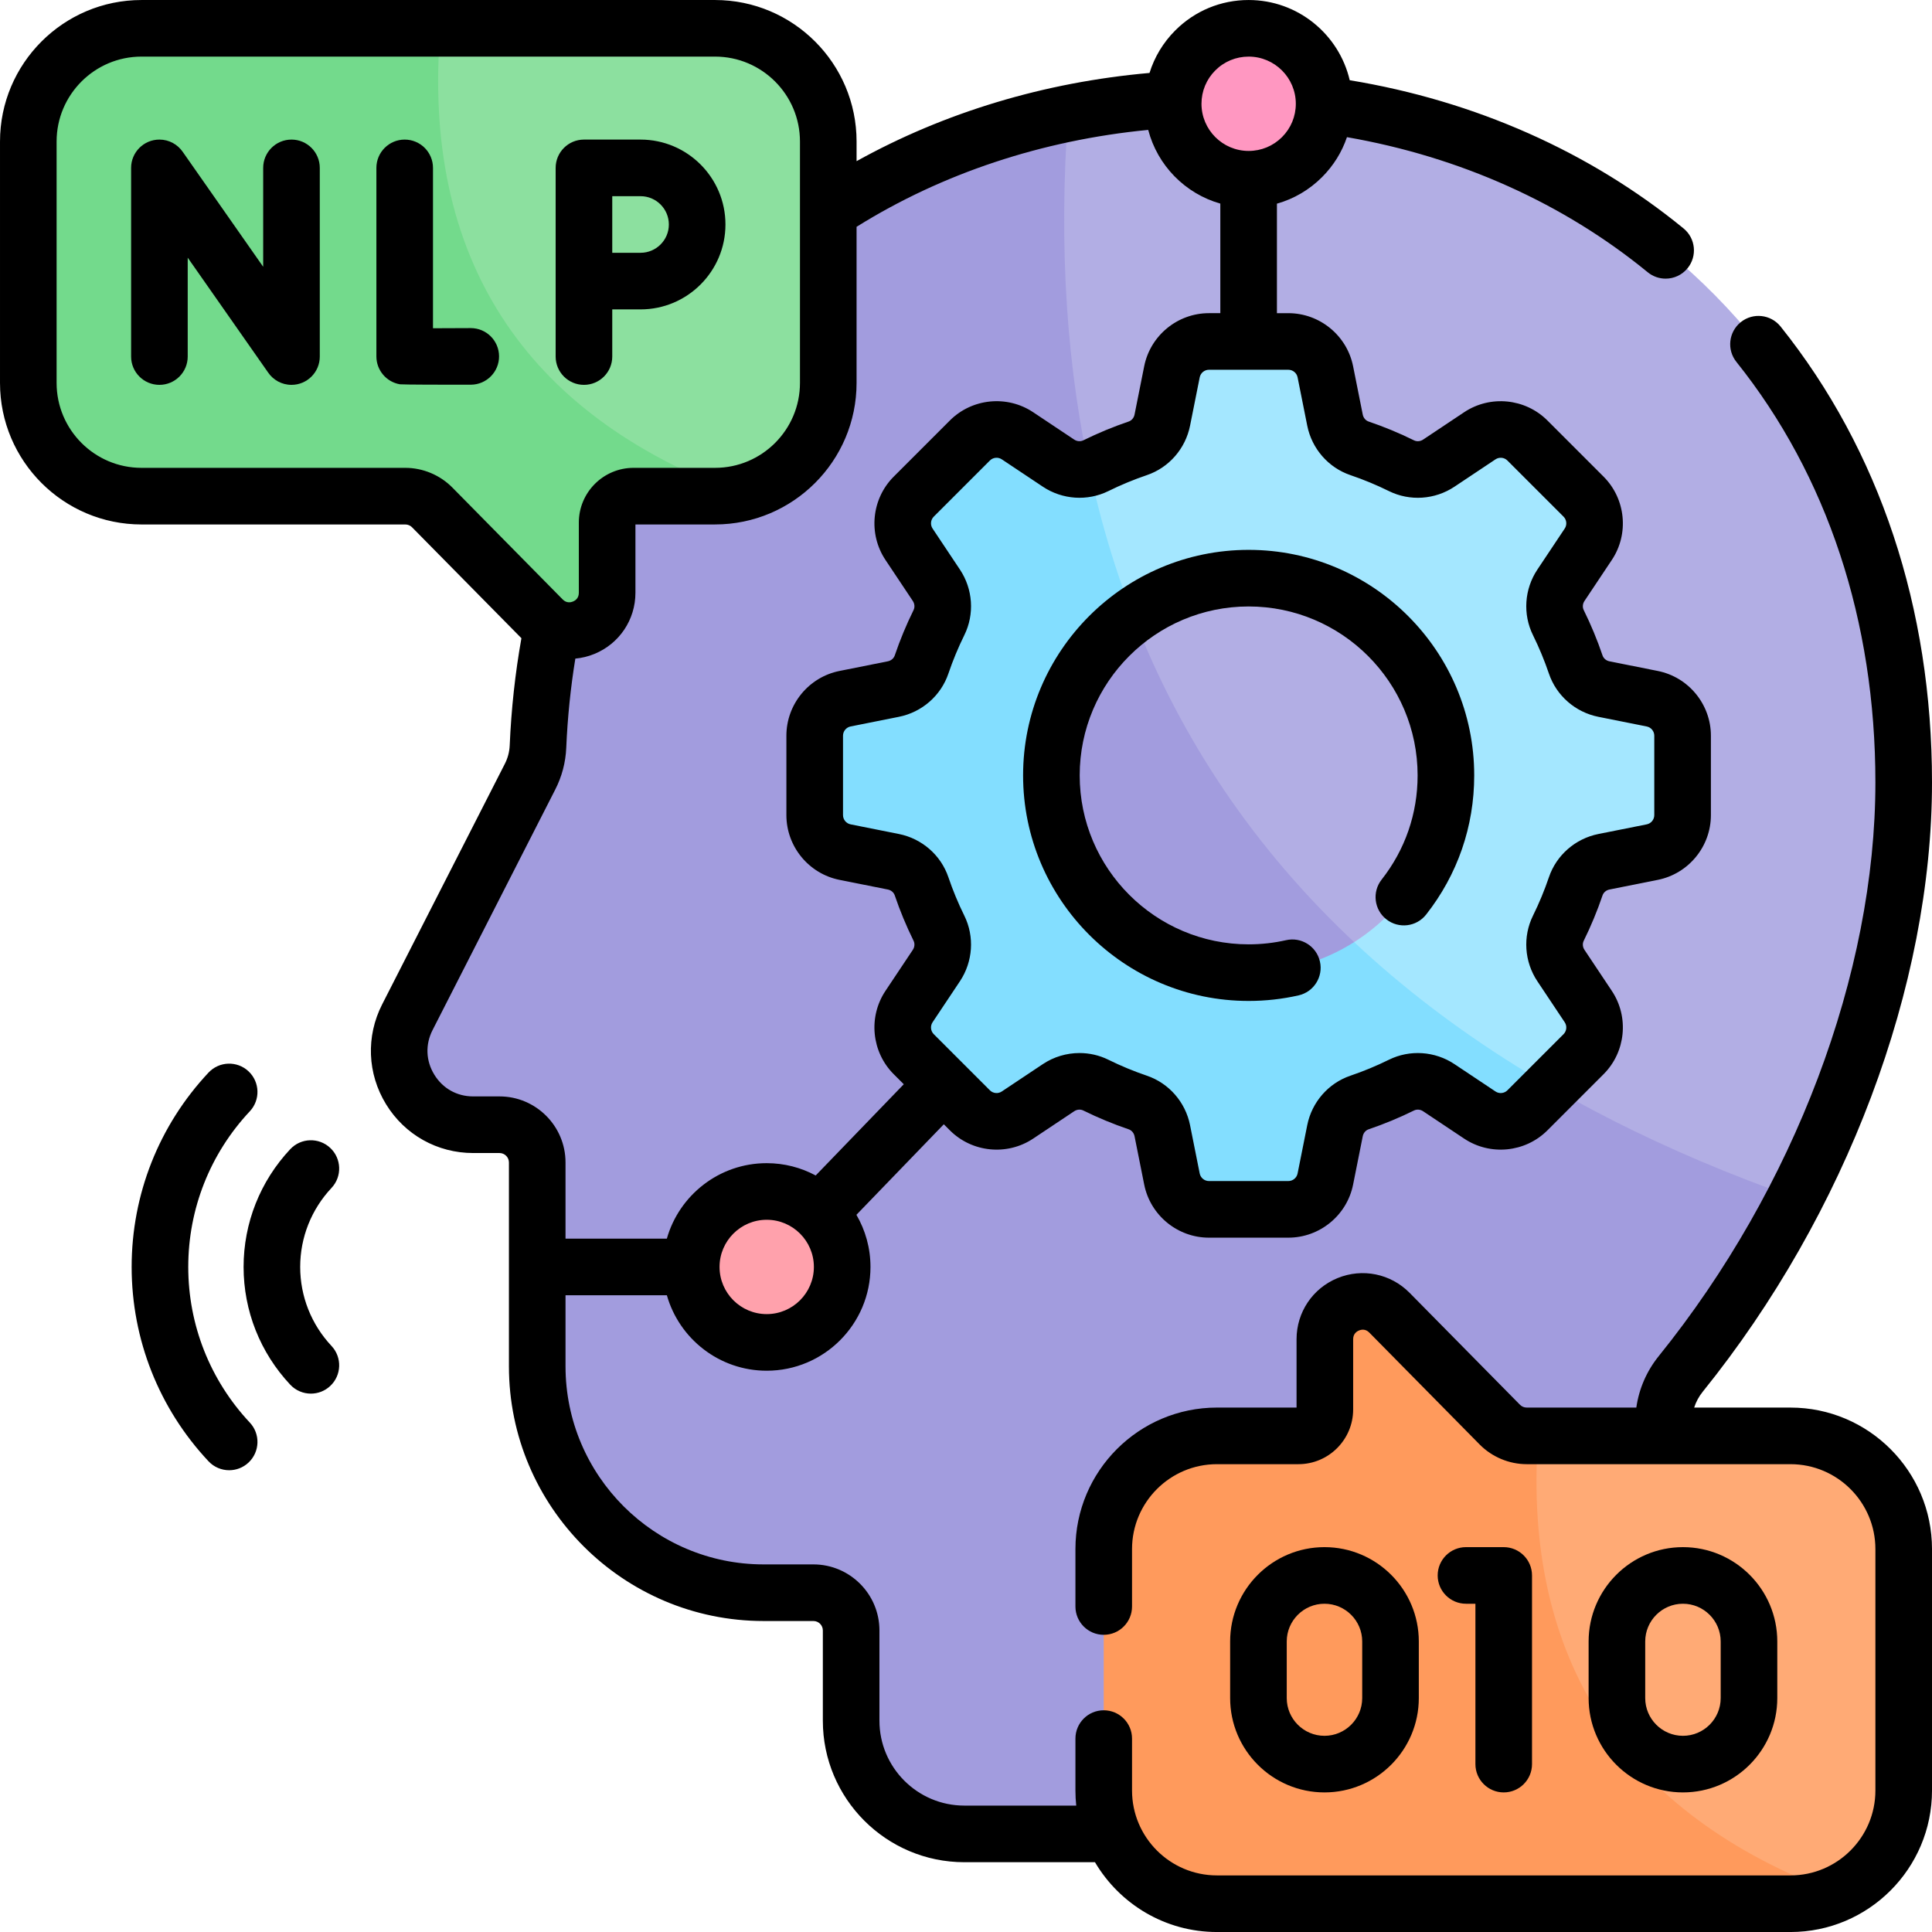
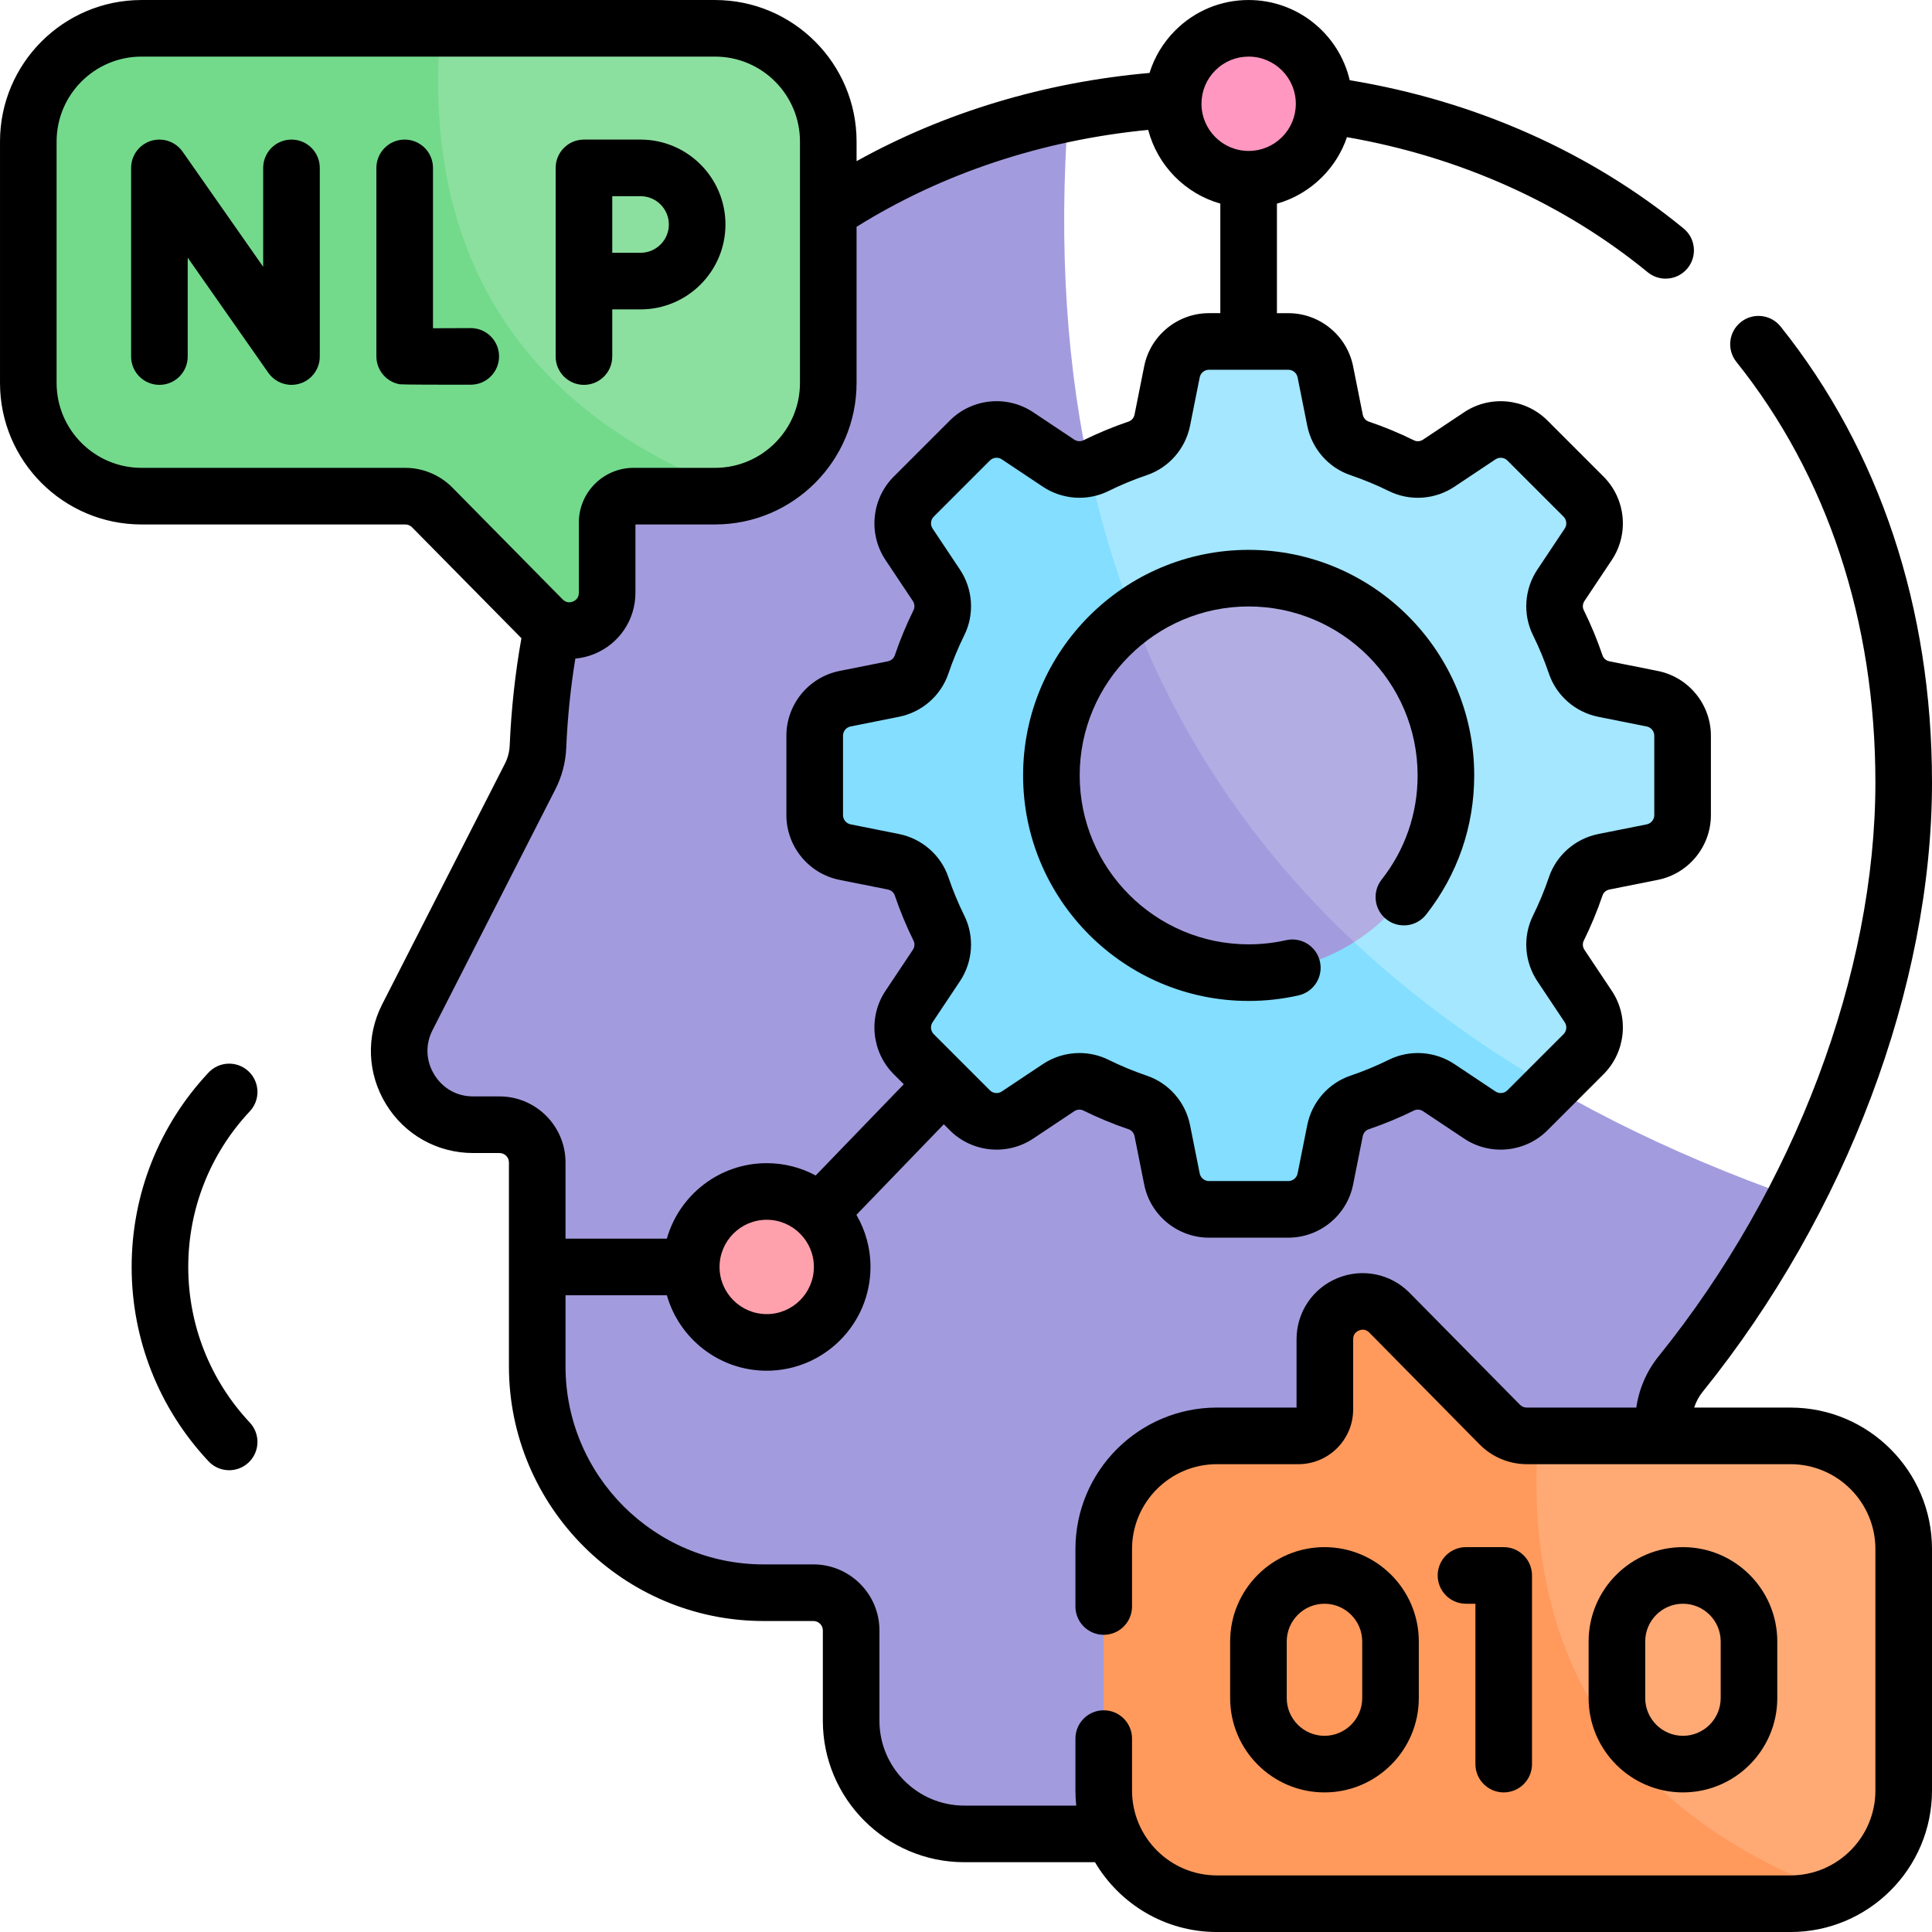
<svg xmlns="http://www.w3.org/2000/svg" id="Capa_1" enable-background="new 0 0 512 512" viewBox="0 0 512 512">
  <g>
    <g>
      <g>
-         <path d="m504.5 207.34c0 36.98-10.89 75.55-28.74 110.09-190.974-15.36-250.175-116.44-192.69-287.41 12.98-2.65 26.49-4.02 40.37-4.02 99.99 0 181.06 70.92 181.06 181.34z" fill="#b2aee4" />
        <path d="m475.76 317.43c-8.64 16.72-18.91 32.5-30.36 46.69-2.9 3.59-4.52 8.04-4.52 12.66v109.22h-185.32c-16.56 0-30-13.43-30-30v-23.92c0-5.52-4.47-10-10-10h-13.19c-33.13 0-60-26.86-60-60v-18.83l10-7.5-10-7.5v-20.19c0-5.53-4.47-10-10-10h-6.98c-14.62 0-24.08-15.45-17.44-28.48l32.51-63.74c1.27-2.48 1.99-5.2 2.11-7.98 3.86-89.98 62.63-151.97 140.5-167.84-10.31 141.82 55.17 239.02 192.69 287.41z" fill="#a29cde" />
      </g>
      <g>
        <path d="m219.5 37.5v63.98c0 14.39-10.12 26.41-23.64 29.31-67.284-17.175-104.385-54.827-79.15-123.29h72.79c16.57 0 30 13.43 30 30z" fill="#8ce09f" />
        <path d="m195.86 130.79c-2.05.46-4.18.69-6.36.69h-21.6c-3.87 0-7 3.14-7 7v18.62c0 8.94-10.84 13.39-17.12 7.02l-29.25-29.66c-1.88-1.9-4.44-2.98-7.12-2.98h-69.91c-16.57 0-30-13.43-30-30v-63.98c0-16.57 13.43-30 30-30h79.21c-5.04 60.46 21.87 102.15 79.15 123.29z" fill="#73da8c" />
      </g>
      <g>
        <path d="m437.86 185.17-12.8-2.56c-3.47-.69-6.34-3.15-7.47-6.5-1.3-3.82-2.84-7.54-4.61-11.11-1.57-3.18-1.28-6.95.68-9.9l7.25-10.87c2.64-3.96 2.12-9.24-1.25-12.62l-14.88-14.87c-3.37-3.37-8.65-3.89-12.62-1.25l-10.87 7.25c-2.94 1.96-6.72 2.24-9.89.68-3.58-1.77-7.29-3.31-11.11-4.61-3.35-1.13-5.81-4.01-6.5-7.47l-2.56-12.81c-.93-4.67-5.04-8.04-9.81-8.04h-21.03c-4.77 0-8.88 3.37-9.81 8.04l-2.56 12.81c-.69 3.46-3.15 6.34-6.5 7.47-3.82 1.3-7.53 2.84-11.11 4.61-.57.28-1.17.5-1.77.66-14.371 97.64 33.404 146.424 122.36 163.95l8.66-8.66c3.37-3.37 3.89-8.65 1.25-12.62l-7.25-10.87c-1.96-2.95-2.25-6.72-.68-9.89 1.77-3.58 3.31-7.29 4.61-11.12 1.13-3.34 4-5.8 7.47-6.5l12.8-2.55c4.68-.94 8.04-5.04 8.04-9.81v-21.04c0-4.77-3.36-8.87-8.04-9.8z" fill="#a4e7ff" />
        <path d="m288.645 124.08c-2.74.74-5.71.27-8.12-1.34l-10.87-7.25c-3.97-2.64-9.25-2.12-12.62 1.25l-14.88 14.87c-3.37 3.38-3.89 8.66-1.25 12.62l7.25 10.87c1.96 2.95 2.25 6.72.68 9.9-1.77 3.57-3.31 7.29-4.61 11.11-1.13 3.35-4 5.81-7.47 6.5l-12.8 2.56c-4.68.93-8.05 5.03-8.05 9.8v21.04c0 4.77 3.37 8.87 8.05 9.81l12.8 2.55c3.47.7 6.34 3.16 7.47 6.5 1.3 3.83 2.84 7.54 4.61 11.12 1.57 3.17 1.28 6.94-.68 9.89l-7.25 10.87c-2.64 3.97-2.12 9.25 1.25 12.62l14.88 14.87c3.37 3.38 8.65 3.9 12.62 1.25l10.87-7.24c2.94-1.97 6.72-2.25 9.89-.68 3.58 1.76 7.29 3.3 11.11 4.6 3.35 1.14 5.81 4.01 6.5 7.48l2.56 12.8c.93 4.68 5.04 8.04 9.81 8.04h21.03c4.77 0 8.88-3.36 9.81-8.04l2.56-12.8c.69-3.47 3.15-6.34 6.5-7.48 3.82-1.3 7.53-2.84 11.11-4.6 3.17-1.57 6.95-1.29 9.89.68l10.87 7.24c3.97 2.65 9.25 2.13 12.62-1.25l6.22-6.21c-66.19-38.3-107.23-93.23-122.36-163.95z" fill="#83deff" />
        <path d="m383.18 205.49c0 18.59-9.7 34.91-24.32 44.18-36.488-13.648-56.438-42.122-58.61-86.53 8.61-6.24 19.2-9.92 30.65-9.92 28.87 0 52.28 23.4 52.28 52.27z" fill="#b2aee4" />
        <path d="m358.86 249.67c-8.09 5.12-17.67 8.09-27.96 8.09-28.86 0-52.27-23.4-52.27-52.27 0-17.42 8.52-32.85 21.62-42.35 12.82 33.06 32.39 61.94 58.61 86.53z" fill="#a29cde" />
      </g>
      <circle cx="330.905" cy="27.5" fill="#ff97c1" r="20" />
      <circle cx="203.187" cy="335.752" fill="#ffa1ac" r="20" />
      <g>
        <path d="m504.5 410.52v63.98c0 12.12-7.19 22.56-17.54 27.28-79.143-10.403-126.866-41.702-79.34-121.26h66.88c16.57 0 30 13.43 30 30z" fill="#ffaa75" />
        <path d="m486.96 501.78c-3.8 1.75-8.02 2.72-12.46 2.72h-152c-16.57 0-30-13.43-30-30v-63.98c0-16.57 13.43-30 30-30h21.6c3.87 0 7-3.14 7-7v-18.62c0-8.94 10.84-13.39 17.12-7.02l29.25 29.66c1.88 1.9 4.44 2.98 7.12 2.98h3.03c-4.27 59.37 22.69 100.36 79.34 121.26z" fill="#ff9a5c" />
      </g>
    </g>
    <g>
      <g>
        <path d="m60.732 389.626c-2 0-3.996-.795-5.472-2.37-13.137-14.008-20.372-32.3-20.372-51.505 0-19.206 7.235-37.497 20.372-51.504 2.834-3.021 7.58-3.173 10.601-.34s3.174 7.58.34 10.601c-10.52 11.217-16.313 25.864-16.313 41.244 0 15.379 5.793 30.026 16.313 41.244 2.833 3.021 2.681 7.768-.34 10.601-1.447 1.357-3.29 2.029-5.129 2.029z" />
-         <path d="m82.389 369.325c-2 0-3.996-.795-5.472-2.369-7.972-8.5-12.363-19.582-12.363-31.204s4.391-22.704 12.362-31.204c2.835-3.021 7.58-3.173 10.602-.339 3.021 2.833 3.173 7.58.34 10.601-5.355 5.709-8.304 13.146-8.304 20.942s2.949 15.234 8.303 20.942c2.834 3.021 2.682 7.768-.339 10.601-1.447 1.358-3.29 2.03-5.129 2.03z" />
      </g>
      <path d="m330.9 145.72c-32.958 0-59.77 26.812-59.77 59.77 0 32.957 26.812 59.77 59.77 59.77 4.487 0 8.943-.497 13.246-1.477 4.039-.92 6.567-4.939 5.647-8.978-.92-4.04-4.941-6.569-8.978-5.647-3.211.731-6.547 1.102-9.915 1.102-24.687 0-44.77-20.083-44.77-44.77s20.083-44.77 44.77-44.77c24.692 0 44.78 20.083 44.78 44.77 0 10.128-3.298 19.678-9.537 27.615-2.56 3.257-1.995 7.972 1.262 10.531 3.255 2.559 7.971 1.995 10.531-1.262 8.337-10.607 12.744-23.361 12.744-36.885 0-32.956-26.817-59.769-59.78-59.769z" />
      <g>
        <path d="m474.5 373.02h-25.527c.481-1.504 1.245-2.929 2.264-4.19 38.048-47.154 60.763-107.524 60.763-161.49 0-46.217-13.875-87.991-40.123-120.805-2.588-3.235-7.308-3.759-10.542-1.172-3.234 2.588-3.759 7.308-1.171 10.542 24.098 30.126 36.836 68.659 36.836 111.435 0 50.65-21.472 107.499-57.435 152.067-3.186 3.945-5.229 8.676-5.922 13.613h-29.053c-.671 0-1.307-.268-1.779-.746l-29.25-29.66c-5.007-5.078-12.504-6.611-19.1-3.905-6.598 2.705-10.861 9.061-10.861 16.191v18.12h-21.1c-20.678 0-37.5 16.822-37.5 37.5v15.22c0 4.142 3.358 7.5 7.5 7.5s7.5-3.358 7.5-7.5v-15.22c0-12.407 10.093-22.5 22.5-22.5h21.6c7.995 0 14.5-6.505 14.5-14.5v-18.62c0-1.458.972-2.075 1.552-2.312.708-.291 1.754-.429 2.729.559l29.258 29.669c3.273 3.308 7.812 5.205 12.451 5.205h69.91c12.407 0 22.5 10.093 22.5 22.5v63.98c0 12.407-10.093 22.5-22.5 22.5h-152c-12.407 0-22.5-10.093-22.5-22.5v-13.76c0-4.142-3.358-7.5-7.5-7.5s-7.5 3.358-7.5 7.5v13.76c0 1.351.073 2.686.213 4h-29.653c-12.407 0-22.5-10.093-22.5-22.5v-23.92c0-9.649-7.851-17.5-17.5-17.5h-13.19c-28.949 0-52.5-23.551-52.5-52.5v-18.83h26.856c3.272 11.531 13.896 20.002 26.461 20.002 15.164 0 27.5-12.336 27.5-27.5 0-5.032-1.359-9.753-3.729-13.815l23.163-23.992 1.604 1.604c5.878 5.878 15.165 6.799 22.081 2.187l10.872-7.248c.737-.491 1.662-.566 2.412-.195 3.886 1.918 7.932 3.595 12.023 4.982.786.267 1.381.972 1.555 1.841l2.557 12.803c1.628 8.155 8.846 14.073 17.162 14.073h21.039c8.316 0 15.533-5.918 17.162-14.073l2.556-12.803c.174-.869.77-1.575 1.555-1.841 4.092-1.388 8.137-3.065 12.024-4.983.751-.371 1.675-.295 2.412.195l10.871 7.248c6.917 4.611 16.204 3.691 22.082-2.187l14.876-14.876c5.878-5.878 6.798-15.165 2.187-22.082l-7.248-10.872c-.491-.736-.566-1.661-.195-2.412 1.918-3.886 3.595-7.932 4.982-12.023.267-.786.972-1.381 1.841-1.555l12.804-2.557c8.154-1.629 14.072-8.846 14.072-17.161v-21.039c0-8.315-5.918-15.533-14.073-17.161l-12.804-2.557c-.869-.173-1.574-.769-1.84-1.554-1.389-4.094-3.066-8.139-4.983-12.023-.371-.75-.295-1.674.196-2.412l7.248-10.872c4.611-6.917 3.691-16.204-2.187-22.082l-14.876-14.876c-5.878-5.878-15.165-6.798-22.081-2.187l-10.872 7.248c-.738.492-1.661.565-2.412.195-3.886-1.918-7.932-3.595-12.023-4.982-.786-.267-1.381-.972-1.555-1.841l-2.557-12.803c-1.628-8.155-8.846-14.074-17.162-14.074h-3.026v-29.02c4.474-1.259 8.574-3.649 11.95-7.026 3.034-3.034 5.271-6.652 6.608-10.6 29.938 5.211 57.367 17.51 79.701 35.798 1.394 1.142 3.076 1.697 4.747 1.697 2.171 0 4.324-.938 5.807-2.749 2.624-3.205 2.154-7.93-1.051-10.554-24.794-20.303-55.277-33.82-88.473-39.282-2.836-12.165-13.769-21.255-26.785-21.255-7.345 0-14.251 2.86-19.445 8.055-3.205 3.205-5.521 7.062-6.825 11.272-27.853 2.456-54.351 10.45-77.634 23.376v-5.203c0-20.678-16.822-37.5-37.5-37.5h-152c-20.678 0-37.5 16.822-37.5 37.5v63.984c0 20.678 16.822 37.5 37.5 37.5h69.911c.665 0 1.314.271 1.78.745l28.988 29.398c-1.649 9.232-2.692 18.768-3.103 28.411-.073 1.709-.508 3.353-1.298 4.895l-32.511 63.743c-4.314 8.465-3.926 18.354 1.038 26.455 4.961 8.097 13.591 12.93 23.084 12.93h6.98c1.378 0 2.5 1.122 2.5 2.5v54.02c0 37.22 30.28 67.5 67.5 67.5h13.19c1.378 0 2.5 1.122 2.5 2.5v23.919c0 20.678 16.822 37.5 37.5 37.5h34.619c6.528 11.063 18.572 18.5 32.321 18.5h152c20.678 0 37.5-16.822 37.5-37.5v-63.98c.001-20.678-16.821-37.5-37.499-37.5zm-271.313-24.768c-6.893 0-12.5-5.607-12.5-12.5s5.607-12.5 12.5-12.5 12.5 5.607 12.5 12.5-5.607 12.5-12.5 12.5zm138.237-250.26c1.188 0 2.219.846 2.452 2.011l2.557 12.804c1.219 6.104 5.604 11.126 11.444 13.108 3.472 1.178 6.905 2.601 10.204 4.229 5.538 2.733 12.193 2.288 17.372-1.166l10.872-7.248c.988-.658 2.314-.526 3.154.312l14.876 14.876c.84.84.971 2.167.312 3.155l-7.247 10.871c-3.453 5.178-3.9 11.834-1.166 17.373 1.627 3.297 3.05 6.73 4.229 10.204 1.981 5.84 7.004 10.226 13.107 11.444l12.804 2.557c1.165.232 2.01 1.263 2.01 2.451v21.039c0 1.188-.846 2.219-2.01 2.452l-12.804 2.557c-6.103 1.219-11.125 5.604-13.107 11.444-1.178 3.472-2.601 6.905-4.229 10.204-2.733 5.538-2.287 12.194 1.166 17.372l7.247 10.871c.659.988.528 2.315-.312 3.155l-14.876 14.876c-.84.839-2.166.971-3.154.312l-10.872-7.248c-5.178-3.452-11.834-3.897-17.371-1.166-3.299 1.628-6.732 3.051-10.205 4.229-5.84 1.981-10.225 7.004-11.444 13.107l-2.557 12.804c-.232 1.165-1.264 2.01-2.452 2.01h-21.039c-1.188 0-2.219-.845-2.452-2.01l-2.557-12.804c-1.219-6.103-5.604-11.125-11.444-13.107-3.472-1.178-6.905-2.601-10.204-4.229-2.409-1.189-5.029-1.776-7.647-1.776-3.401 0-6.799.991-9.724 2.941l-10.872 7.248c-.987.659-2.313.527-3.154-.312l-14.876-14.876c-.84-.84-.971-2.167-.312-3.155l7.248-10.871c3.452-5.178 3.899-11.834 1.166-17.372-1.628-3.299-3.051-6.732-4.229-10.205-1.981-5.84-7.004-10.225-13.107-11.444l-12.803-2.556c-1.166-.233-2.011-1.264-2.011-2.452v-21.039c0-1.188.846-2.219 2.011-2.452l12.803-2.557c6.104-1.219 11.126-5.604 13.108-11.445 1.178-3.473 2.601-6.906 4.229-10.203 2.734-5.538 2.287-12.194-1.166-17.372l-7.247-10.872c-.659-.988-.528-2.315.312-3.155l14.876-14.876c.841-.84 2.167-.97 3.154-.312l10.872 7.248c5.177 3.452 11.834 3.898 17.371 1.166 3.299-1.628 6.732-3.051 10.205-4.229 5.84-1.981 10.225-7.004 11.444-13.108l2.557-12.803c.232-1.165 1.264-2.011 2.452-2.011h21.036zm-23.019-70.492c0-3.338 1.3-6.478 3.661-8.838s5.5-3.661 8.839-3.661c6.893 0 12.5 5.607 12.5 12.5 0 3.338-1.3 6.478-3.661 8.838-2.361 2.361-5.5 3.661-8.839 3.661-6.893 0-12.5-5.607-12.5-12.5zm-198.533 101.696c-3.267-3.312-7.809-5.212-12.461-5.212h-69.911c-12.407 0-22.5-10.093-22.5-22.5v-63.984c0-12.407 10.093-22.5 22.5-22.5h152c12.407 0 22.5 10.093 22.5 22.5v63.984c0 12.407-10.093 22.5-22.5 22.5h-21.603c-7.995 0-14.5 6.505-14.5 14.5v18.616c0 1.459-.972 2.075-1.551 2.313s-1.704.482-2.729-.558zm12.498 161.364h-6.98c-4.296 0-8.049-2.102-10.294-5.767-2.249-3.669-2.417-7.973-.464-11.805l32.504-63.729c1.775-3.467 2.76-7.193 2.927-11.079.341-8.013 1.15-15.937 2.409-23.643 1.709-.157 3.416-.568 5.065-1.245 6.597-2.706 10.86-9.061 10.86-16.191v-18.116h21.103c20.678 0 37.5-16.822 37.5-37.5v-41.377c22.668-14.157 49.181-22.961 77.288-25.685 2.451 9.416 9.778 16.885 19.112 19.536v29.032h-3.015c-8.316 0-15.533 5.919-17.162 14.073l-2.556 12.803c-.174.87-.77 1.575-1.555 1.841-4.092 1.388-8.137 3.065-12.024 4.983-.751.371-1.675.295-2.412-.196l-10.871-7.248c-6.918-4.612-16.204-3.692-22.082 2.187l-14.876 14.876c-5.878 5.878-6.798 15.165-2.187 22.082l7.248 10.873c.491.736.566 1.66.195 2.411-1.917 3.884-3.594 7.93-4.983 12.023-.267.786-.972 1.381-1.841 1.555l-12.803 2.557c-8.155 1.628-14.074 8.846-14.074 17.161v21.039c0 8.315 5.918 15.532 14.073 17.162l12.803 2.556c.869.174 1.575.77 1.841 1.555 1.388 4.092 3.065 8.137 4.983 12.024.371.75.295 1.675-.196 2.412l-7.248 10.871c-4.611 6.917-3.691 16.204 2.187 22.082l2.664 2.664-23.342 24.178c-3.869-2.081-8.291-3.263-12.983-3.263-12.564 0-23.187 8.469-26.46 19.998h-26.854v-20.19c0-9.649-7.85-17.5-17.5-17.5z" />
        <g>
          <g>
            <path d="m351 475.008c-13.785 0-25-11.215-25-25v-15c0-13.785 11.215-25 25-25s25 11.215 25 25v15c0 13.785-11.215 25-25 25zm0-50c-5.514 0-10 4.486-10 10v15c0 5.514 4.486 10 10 10s10-4.486 10-10v-15c0-5.514-4.486-10-10-10z" />
          </g>
          <g>
            <path d="m446 475.008c-13.785 0-25-11.215-25-25v-15c0-13.785 11.215-25 25-25s25 11.215 25 25v15c0 13.785-11.215 25-25 25zm0-50c-5.514 0-10 4.486-10 10v15c0 5.514 4.486 10 10 10s10-4.486 10-10v-15c0-5.514-4.486-10-10-10z" />
          </g>
          <path d="m398.5 475.008c-4.142 0-7.5-3.358-7.5-7.5v-42.5h-2.5c-4.142 0-7.5-3.358-7.5-7.5s3.358-7.5 7.5-7.5h10c4.142 0 7.5 3.358 7.5 7.5v50c0 4.142-3.358 7.5-7.5 7.5z" />
        </g>
      </g>
      <g>
        <path d="m77.246 36.992c-4.142 0-7.5 3.358-7.5 7.5v26.208l-21.299-30.427c-1.35-1.981-3.624-3.282-6.202-3.282-4.142 0-7.5 3.358-7.5 7.5v50c0 4.142 3.358 7.5 7.5 7.5s7.5-3.358 7.5-7.5v-26.207l21.299 30.426c1.35 1.981 3.624 3.282 6.202 3.282 4.142 0 7.5-3.358 7.5-7.5v-50c0-4.142-3.358-7.5-7.5-7.5z" />
        <path d="m169.754 36.992h-15c-4.142 0-7.5 3.358-7.5 7.5v50c0 4.142 3.358 7.5 7.5 7.5s7.5-3.358 7.5-7.5v-12.5h7.5c12.407 0 22.5-10.093 22.5-22.5s-10.093-22.5-22.5-22.5zm0 30h-7.5v-15h7.5c4.136 0 7.5 3.364 7.5 7.5s-3.364 7.5-7.5 7.5z" />
        <g>
          <path d="m105.979 101.842c-3.601-.617-6.233-3.739-6.233-7.392v-49.958c0-4.142 3.358-7.5 7.5-7.5s7.5 3.358 7.5 7.5v42.497c3-.006 6.574-.02 9.967-.039h.043c4.123 0 7.476 3.33 7.499 7.458.023 4.142-3.316 7.519-7.458 7.542-5.734.031-18.278-.015-18.818-.108z" />
        </g>
      </g>
    </g>
  </g>
  <g />
  <g />
  <g />
  <g />
  <g />
  <g />
  <g />
  <g />
  <g />
  <g />
  <g />
  <g />
  <g />
  <g />
  <g />
</svg>